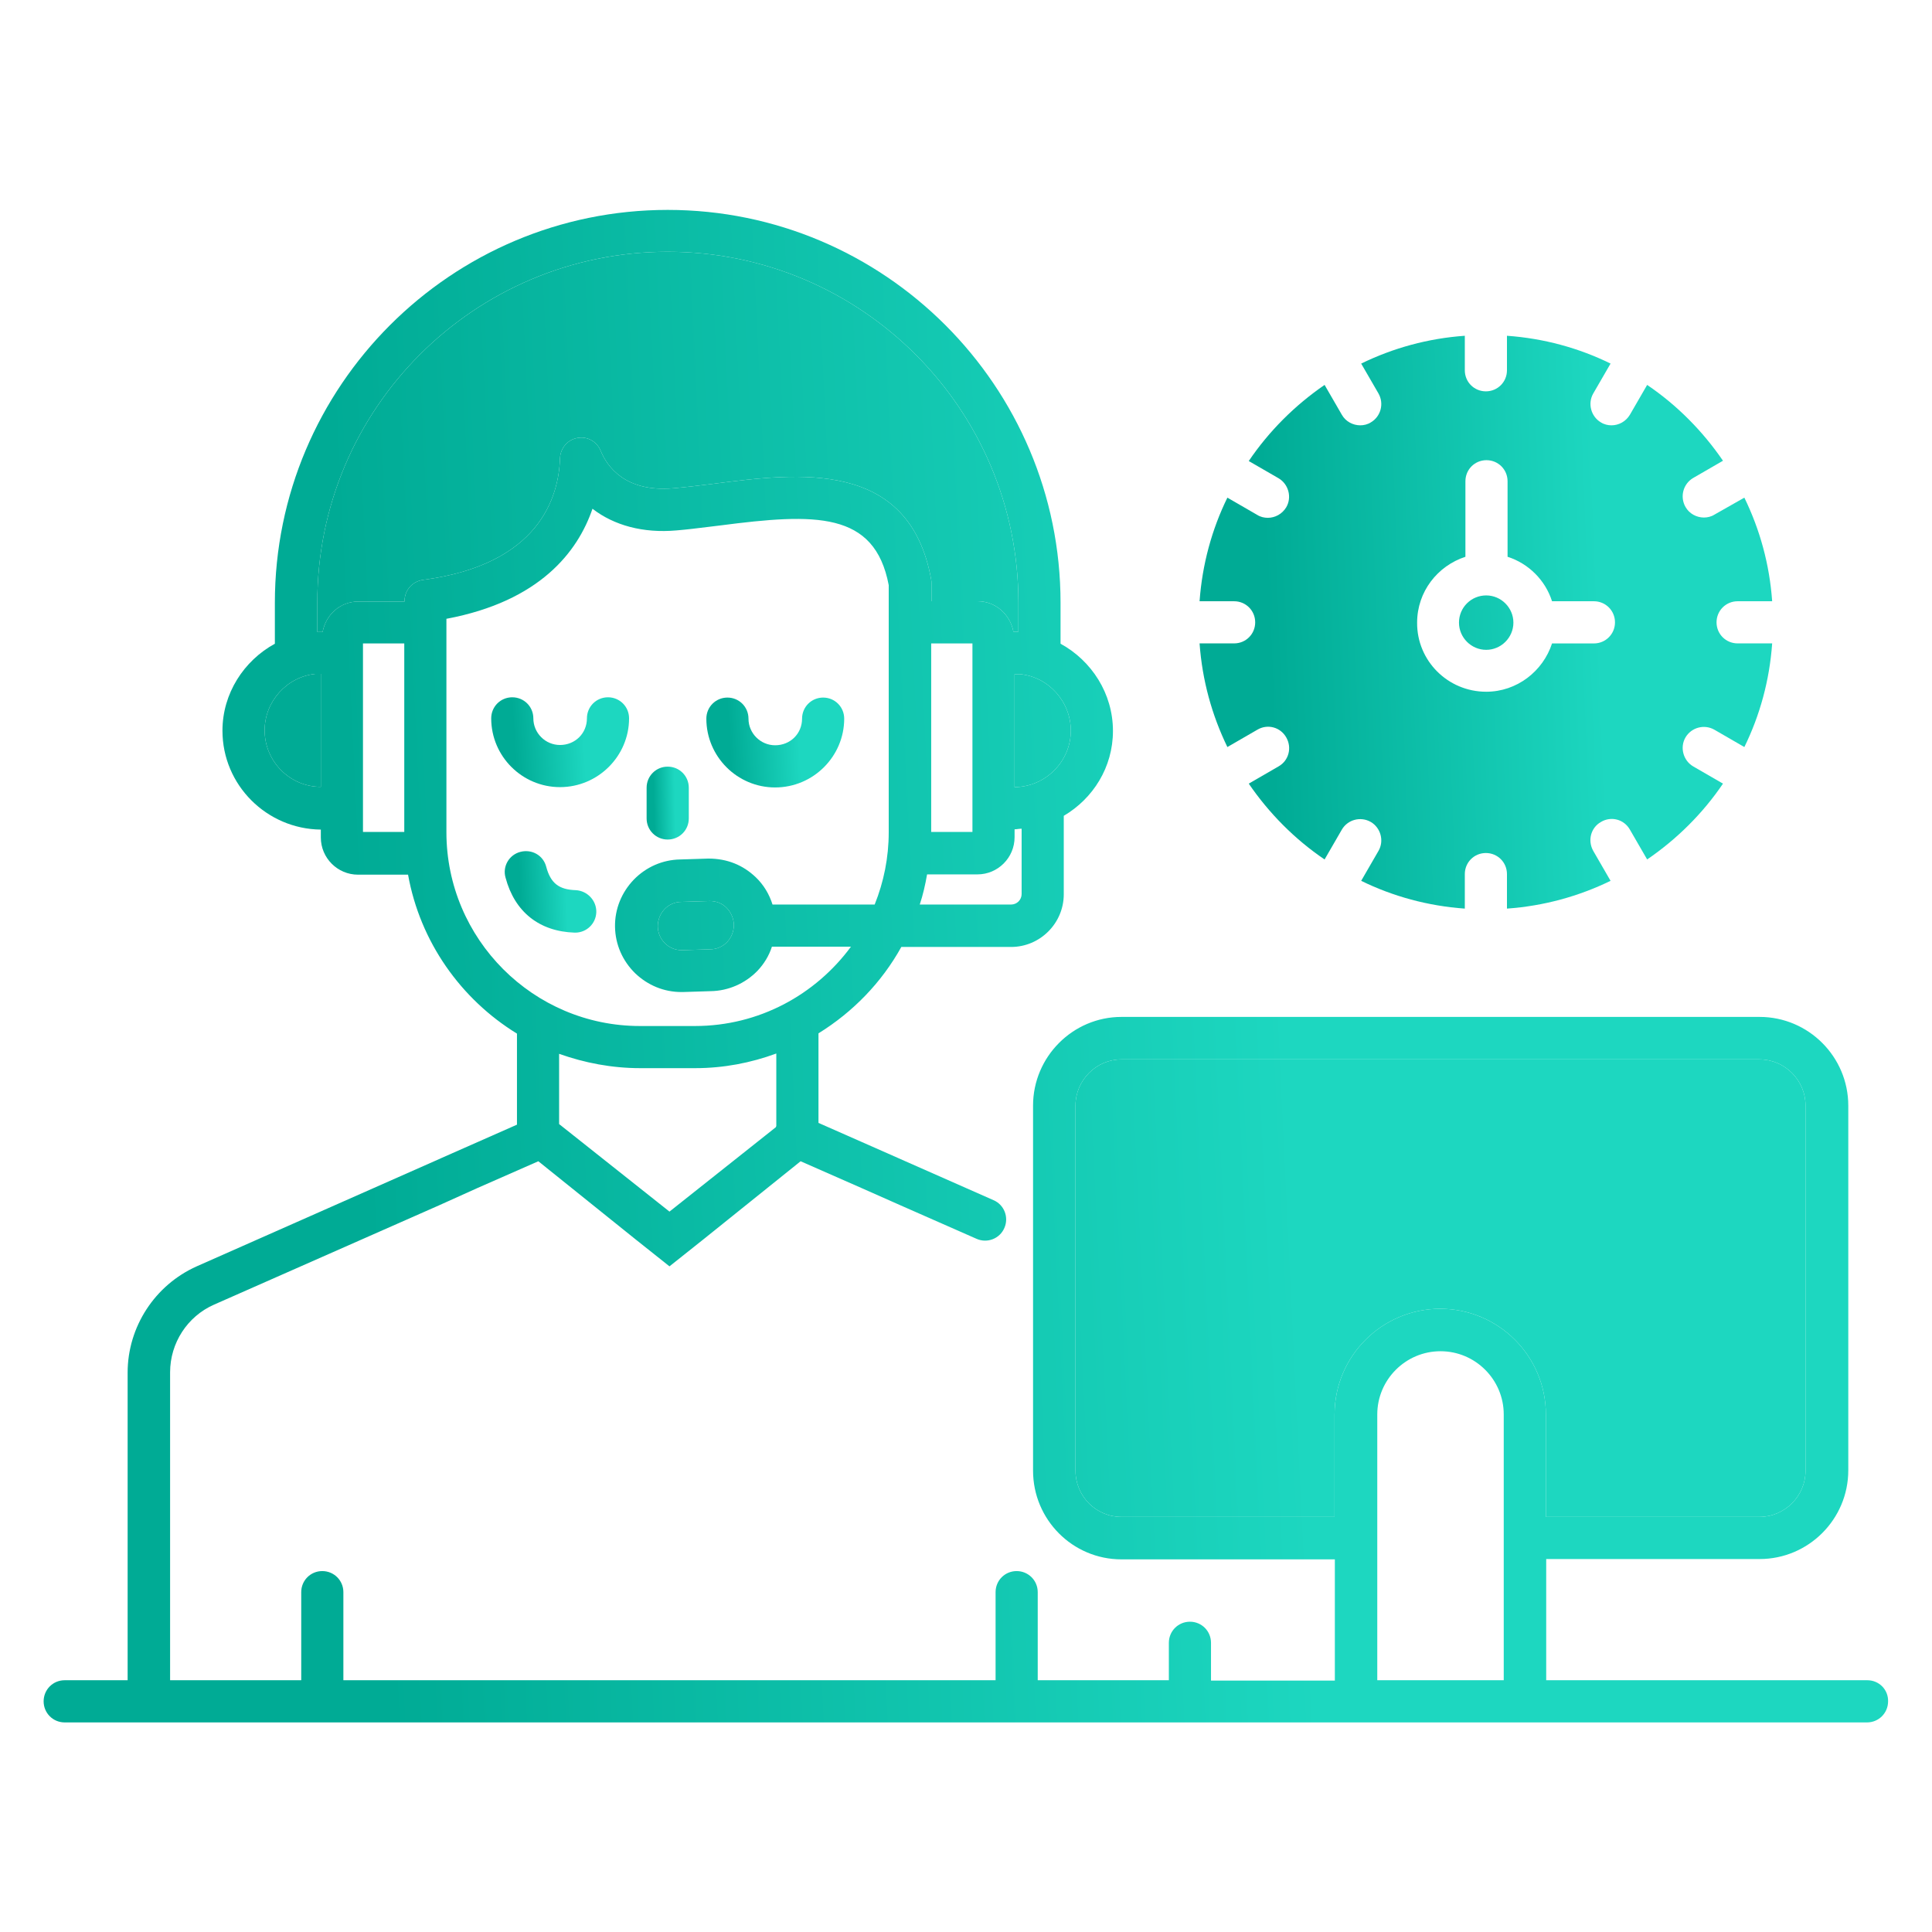
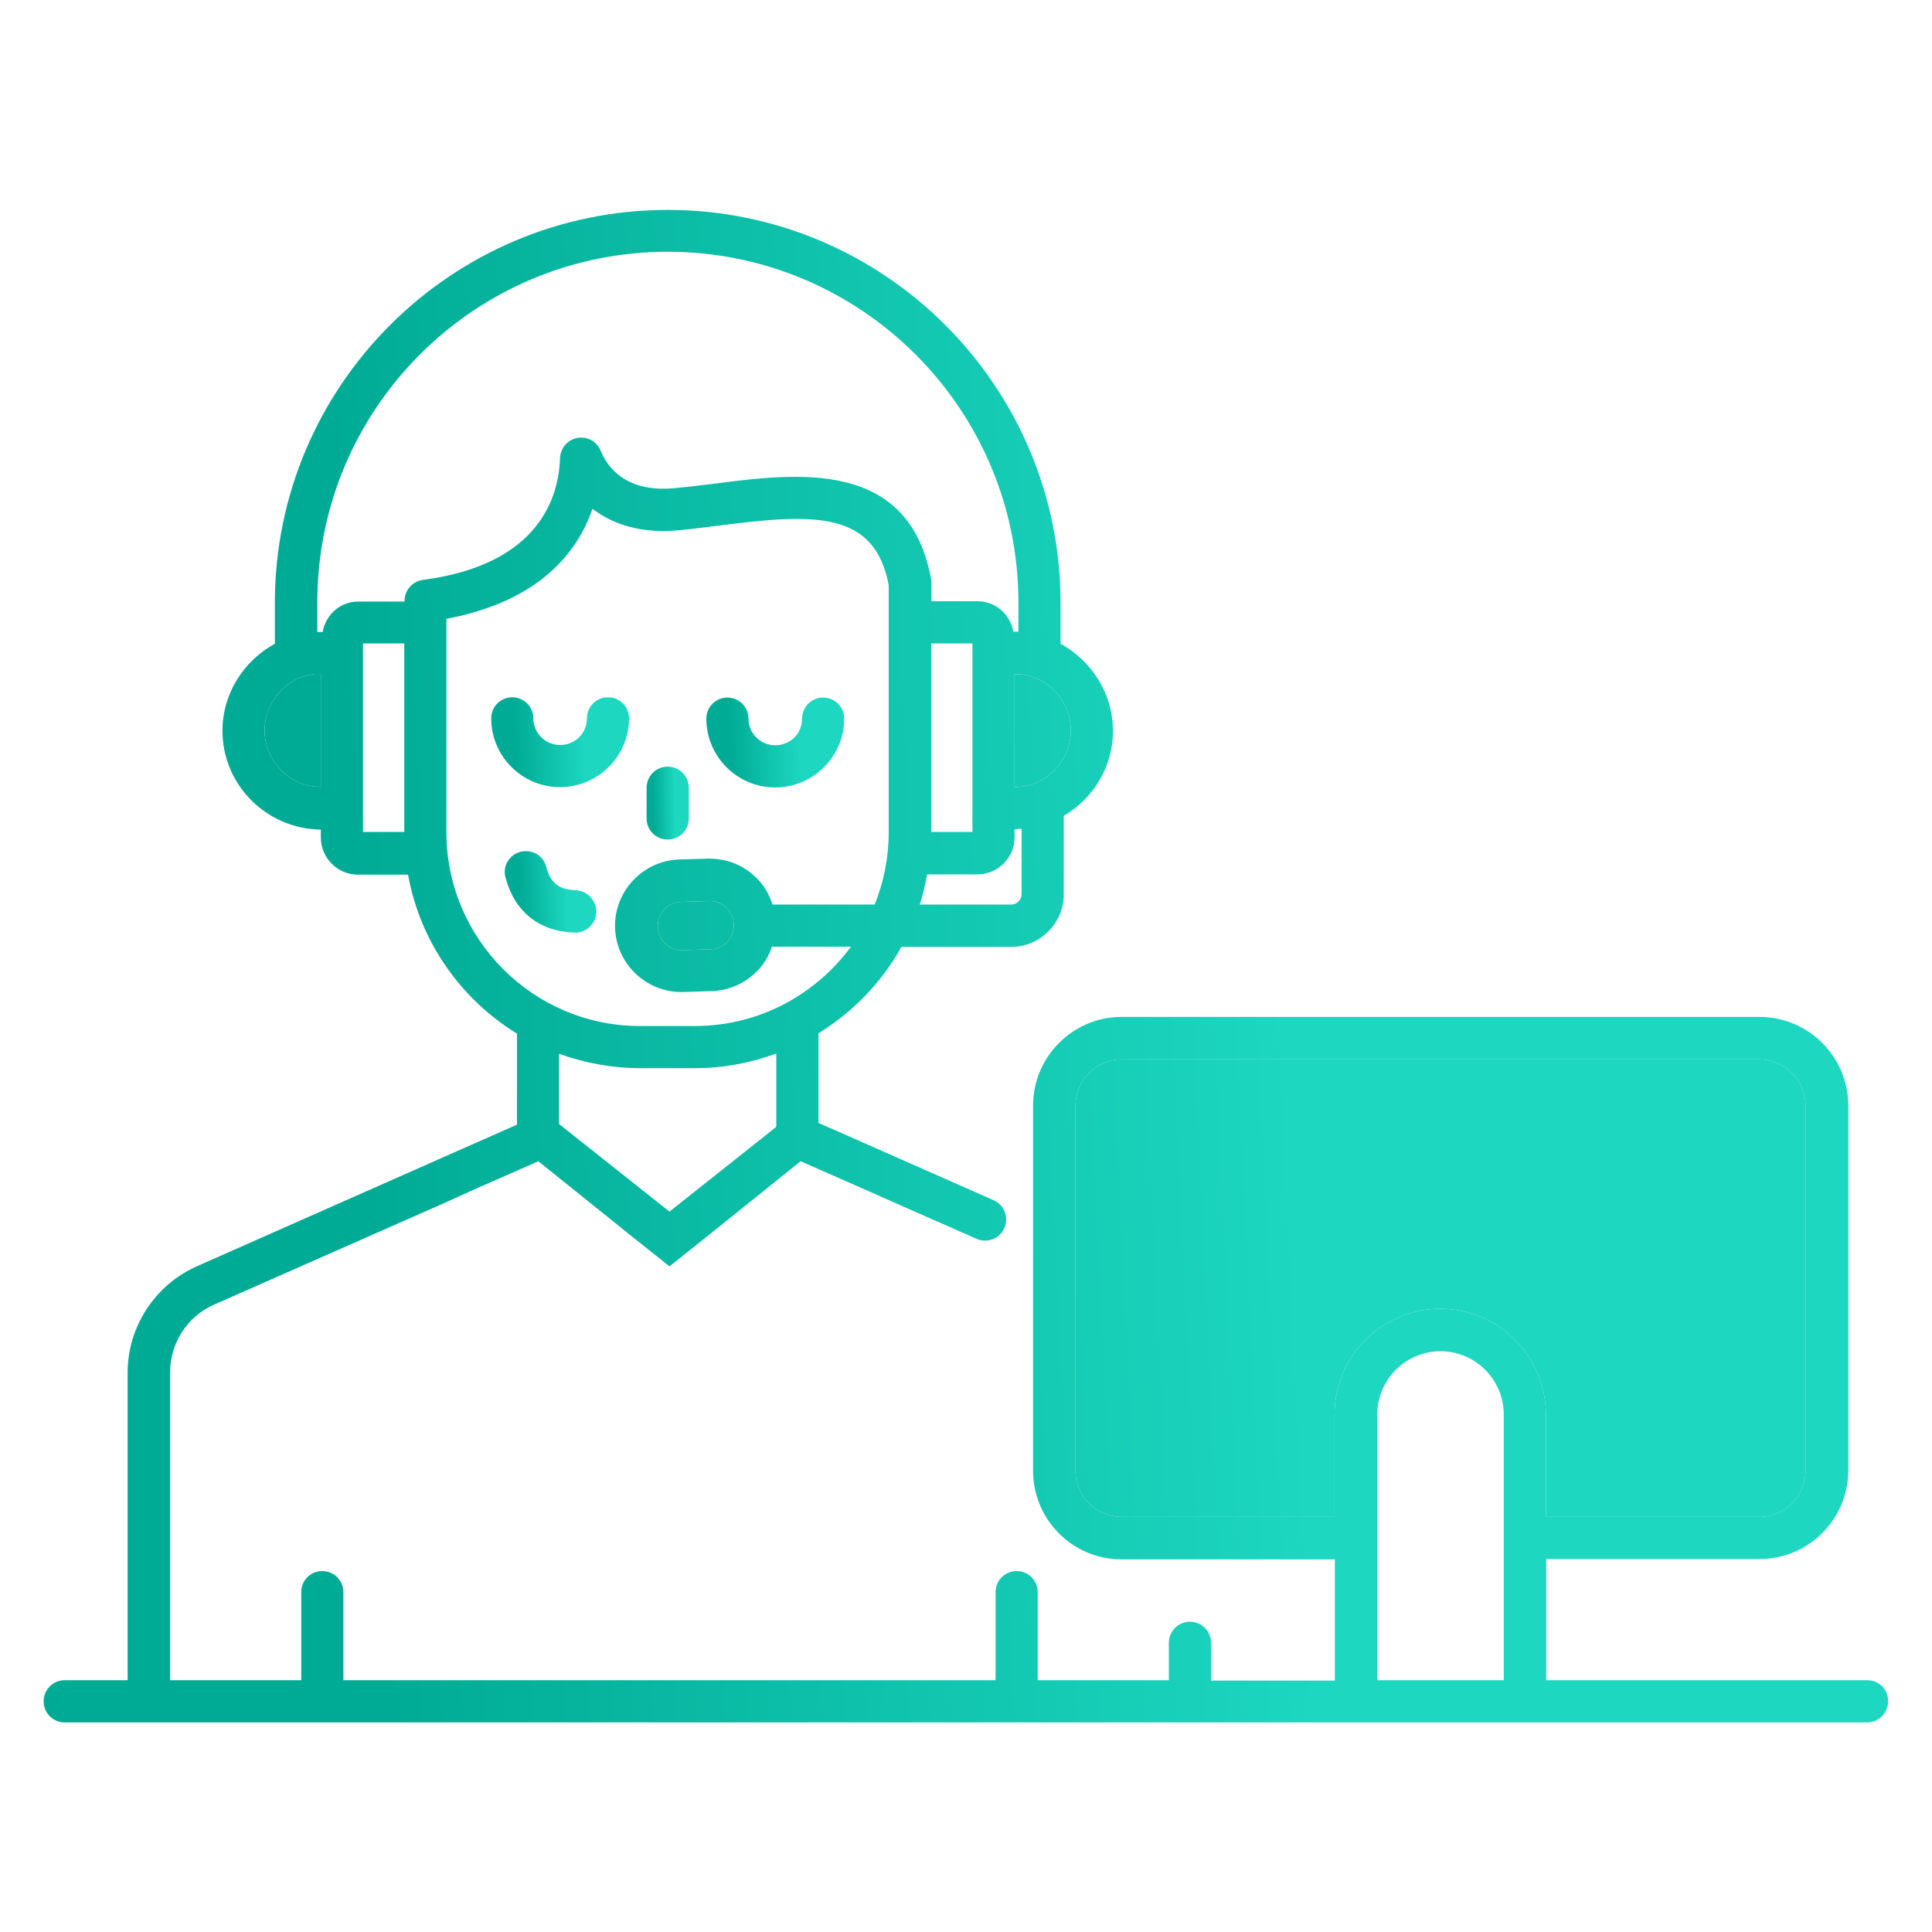
<svg xmlns="http://www.w3.org/2000/svg" width="48" height="48" viewBox="0 0 48 48" fill="none">
  <path d="M14.306 22.116C13.884 22.102 13.68 21.942 13.571 21.535C13.498 21.251 13.215 21.091 12.931 21.164C12.647 21.236 12.48 21.527 12.56 21.804C12.786 22.654 13.396 23.142 14.276 23.171C14.284 23.171 14.291 23.171 14.291 23.171C14.575 23.171 14.807 22.945 14.815 22.662C14.822 22.371 14.589 22.131 14.306 22.116Z" fill="url(#paint0_linear_891_10733)" />
  <path d="M15.105 17.324C14.815 17.324 14.582 17.556 14.582 17.847C14.582 18.218 14.291 18.509 13.913 18.509C13.549 18.509 13.251 18.211 13.251 17.847C13.251 17.556 13.018 17.324 12.727 17.324C12.436 17.324 12.204 17.556 12.204 17.847C12.204 18.793 12.975 19.556 13.913 19.556C14.858 19.556 15.629 18.785 15.629 17.847C15.629 17.556 15.396 17.324 15.105 17.324Z" fill="url(#paint1_linear_891_10733)" />
-   <path d="M19.258 19.564C20.204 19.564 20.974 18.793 20.974 17.855C20.974 17.564 20.742 17.331 20.451 17.331C20.16 17.331 19.927 17.564 19.927 17.855C19.927 18.226 19.636 18.516 19.258 18.516C18.895 18.516 18.596 18.218 18.596 17.855C18.596 17.564 18.364 17.331 18.073 17.331C17.782 17.331 17.549 17.564 17.549 17.855C17.549 18.793 18.313 19.564 19.258 19.564Z" fill="url(#paint2_linear_891_10733)" />
+   <path d="M19.258 19.564C20.204 19.564 20.974 18.793 20.974 17.855C20.974 17.564 20.742 17.331 20.451 17.331C20.16 17.331 19.927 17.564 19.927 17.855C19.927 18.226 19.636 18.516 19.258 18.516C18.895 18.516 18.596 18.218 18.596 17.855C18.596 17.564 18.364 17.331 18.073 17.331C17.782 17.331 17.549 17.564 17.549 17.855C17.549 18.793 18.313 19.564 19.258 19.564" fill="url(#paint2_linear_891_10733)" />
  <path d="M16.589 20.858C16.88 20.858 17.113 20.625 17.113 20.334V19.571C17.113 19.28 16.88 19.047 16.589 19.047C16.298 19.047 16.065 19.28 16.065 19.571V20.334C16.065 20.625 16.298 20.858 16.589 20.858Z" fill="url(#paint3_linear_891_10733)" />
  <path d="M6.575 18.145C6.575 17.425 7.127 16.814 7.84 16.742H7.971V19.549C7.2 19.549 6.575 18.916 6.575 18.145Z" fill="url(#paint4_linear_891_10733)" />
  <path d="M25.207 19.556V16.749H25.338C26.051 16.814 26.604 17.433 26.604 18.153C26.604 18.916 25.978 19.549 25.207 19.556Z" fill="url(#paint5_linear_891_10733)" />
  <path d="M18.233 22.974C18.233 23.134 18.175 23.287 18.066 23.404C17.956 23.52 17.804 23.585 17.644 23.585L16.946 23.607H16.938C16.611 23.607 16.349 23.346 16.342 23.018C16.342 22.858 16.4 22.706 16.509 22.589C16.618 22.473 16.771 22.407 16.931 22.407L17.629 22.386H17.637C17.797 22.386 17.942 22.444 18.051 22.553C18.16 22.662 18.226 22.814 18.233 22.974Z" fill="url(#paint6_linear_891_10733)" />
  <path d="M27.862 37.687C27.229 37.687 26.72 37.171 26.72 36.538V27.469C26.72 26.836 27.236 26.32 27.862 26.32H43.709C44.342 26.32 44.858 26.836 44.858 27.469V36.538C44.858 37.171 44.342 37.687 43.709 37.687H38.407V35.142C38.407 33.694 37.229 32.516 35.782 32.516C34.335 32.516 33.157 33.694 33.157 35.142V37.687H27.862Z" fill="url(#paint7_linear_891_10733)" />
  <path fill-rule="evenodd" clip-rule="evenodd" d="M46.393 41.745H38.415V38.734H43.717C44.931 38.734 45.92 37.745 45.92 36.531V27.469C45.92 26.255 44.931 25.265 43.717 25.265H27.862C26.655 25.265 25.666 26.255 25.666 27.469V36.538C25.666 37.753 26.647 38.742 27.862 38.742H33.164V41.753H30.087V40.815C30.087 40.524 29.855 40.291 29.564 40.291C29.273 40.291 29.04 40.524 29.04 40.815V41.745H25.782V39.556C25.782 39.266 25.549 39.033 25.258 39.033C24.967 39.033 24.735 39.266 24.735 39.556V41.745H19.375H18.327H14.953H13.891H8.531V39.556C8.531 39.266 8.298 39.033 8.007 39.033C7.716 39.033 7.484 39.266 7.484 39.556V41.745H4.226V34.094C4.226 33.367 4.655 32.706 5.316 32.414L10.902 29.949L11.869 29.513L13.375 28.851L15.782 30.785L16.633 31.462L17.484 30.785L19.891 28.851L21.396 29.513L22.364 29.942L24.262 30.778C24.524 30.895 24.837 30.778 24.953 30.509C25.069 30.247 24.953 29.934 24.684 29.818L22.313 28.771C22.306 28.771 22.306 28.764 22.298 28.764L20.335 27.898V25.673C21.193 25.142 21.906 24.407 22.393 23.527H25.12C25.84 23.527 26.429 22.938 26.429 22.218V20.269C27.157 19.84 27.651 19.062 27.651 18.16C27.651 17.229 27.12 16.415 26.349 15.993V14.975C26.349 9.593 21.971 5.215 16.589 5.215C11.207 5.215 6.829 9.593 6.829 14.975V15.993C6.058 16.415 5.527 17.229 5.527 18.153C5.527 19.506 6.626 20.596 7.971 20.611V20.807C7.971 21.316 8.386 21.731 8.895 21.731H10.138C10.437 23.396 11.447 24.822 12.844 25.68V27.942L10.967 28.771C10.96 28.771 10.96 28.778 10.953 28.778L4.887 31.462C3.847 31.927 3.171 32.967 3.171 34.102V41.745H1.607C1.316 41.745 1.084 41.978 1.084 42.269C1.084 42.56 1.316 42.793 1.607 42.793H33.687H37.884H46.386C46.676 42.793 46.909 42.56 46.909 42.269C46.916 41.978 46.684 41.745 46.393 41.745ZM26.72 36.538C26.72 37.171 27.229 37.687 27.862 37.687H33.157V35.142C33.157 33.694 34.335 32.516 35.782 32.516C37.229 32.516 38.407 33.694 38.407 35.142V37.687H43.709C44.342 37.687 44.858 37.171 44.858 36.538V27.469C44.858 26.836 44.342 26.32 43.709 26.32H27.862C27.236 26.32 26.72 26.836 26.72 27.469V36.538ZM25.12 22.473C25.266 22.473 25.382 22.356 25.382 22.211V20.589C25.353 20.589 25.324 20.593 25.295 20.596C25.266 20.6 25.236 20.604 25.207 20.604V20.8C25.207 21.309 24.793 21.724 24.284 21.724H23.033C22.989 21.978 22.931 22.233 22.851 22.473H25.12ZM24.16 20.08V16.218V15.986H23.135V20.669H24.16V20.08ZM25.207 16.749V19.556C25.978 19.549 26.604 18.916 26.604 18.153C26.604 17.433 26.051 16.814 25.338 16.749H25.207ZM25.302 14.967C25.302 10.16 21.396 6.255 16.589 6.255C11.782 6.255 7.876 10.16 7.884 14.975V15.702H8.015C8.095 15.273 8.451 14.945 8.902 14.945H10.051V14.931C10.051 14.662 10.247 14.444 10.509 14.407C13.396 14.029 13.884 12.349 13.913 11.382C13.927 11.127 14.102 10.924 14.349 10.88C14.589 10.836 14.829 10.967 14.924 11.2C15.084 11.593 15.535 12.233 16.727 12.131C17.04 12.104 17.365 12.064 17.698 12.023C17.721 12.02 17.744 12.017 17.767 12.014C19.811 11.753 22.596 11.396 23.135 14.4C23.142 14.429 23.142 14.466 23.142 14.495V14.938H24.291C24.735 14.938 25.098 15.265 25.178 15.694H25.302V14.967ZM7.84 16.742C7.127 16.814 6.575 17.425 6.575 18.145C6.575 18.916 7.2 19.549 7.971 19.549V16.742H7.84ZM9.018 16.218V20.08V20.669H10.044V15.986H9.018V16.218ZM11.091 15.862V20.676C11.091 23.331 13.251 25.491 15.898 25.491H17.266C18.858 25.491 20.262 24.713 21.142 23.52H19.178C19.106 23.745 18.982 23.949 18.815 24.124C18.509 24.436 18.095 24.618 17.658 24.625L16.96 24.647H16.931C16.495 24.647 16.095 24.48 15.782 24.182C15.469 23.876 15.287 23.469 15.28 23.026C15.273 22.589 15.44 22.174 15.746 21.855C16.051 21.542 16.458 21.36 16.902 21.353L17.6 21.331C18.066 21.331 18.458 21.491 18.778 21.796C18.975 21.985 19.113 22.218 19.193 22.473H21.731C21.956 21.913 22.08 21.309 22.08 20.676V14.538C21.731 12.698 20.255 12.749 17.891 13.055C17.783 13.067 17.677 13.081 17.57 13.094C17.31 13.126 17.055 13.158 16.807 13.178C15.978 13.251 15.258 13.055 14.72 12.64C14.357 13.702 13.418 14.938 11.091 15.374V15.862ZM18.066 23.404C18.175 23.287 18.233 23.134 18.233 22.974C18.226 22.814 18.16 22.662 18.051 22.553C17.942 22.444 17.797 22.386 17.637 22.386H17.629L16.931 22.407C16.771 22.407 16.618 22.473 16.509 22.589C16.4 22.706 16.342 22.858 16.342 23.018C16.349 23.346 16.611 23.607 16.938 23.607H16.946L17.644 23.585C17.804 23.585 17.956 23.52 18.066 23.404ZM17.273 26.538H15.906C15.2 26.538 14.524 26.407 13.891 26.182V27.927L16.633 30.102L19.273 28.007L19.277 27.999L19.279 27.993L19.281 27.987L19.287 27.978V26.174C18.655 26.407 17.978 26.538 17.273 26.538ZM34.218 35.142V41.745H37.36V35.142C37.36 34.276 36.655 33.571 35.789 33.571C34.924 33.571 34.218 34.276 34.218 35.142Z" fill="url(#paint8_linear_891_10733)" />
-   <path d="M16.589 6.255C21.396 6.255 25.302 10.16 25.302 14.967V15.694H25.178C25.098 15.265 24.735 14.938 24.291 14.938H23.142V14.495C23.142 14.466 23.142 14.429 23.135 14.4C22.596 11.396 19.811 11.753 17.767 12.014L17.698 12.023C17.365 12.064 17.04 12.104 16.727 12.131C15.535 12.233 15.084 11.593 14.924 11.2C14.829 10.967 14.589 10.836 14.349 10.88C14.102 10.924 13.927 11.127 13.913 11.382C13.884 12.349 13.396 14.029 10.509 14.407C10.247 14.444 10.051 14.662 10.051 14.931V14.945H8.902C8.451 14.945 8.095 15.273 8.015 15.702H7.884V14.975C7.876 10.16 11.782 6.255 16.589 6.255Z" fill="url(#paint9_linear_891_10733)" />
-   <path fill-rule="evenodd" clip-rule="evenodd" d="M33.338 10.305L32.909 9.563C32.167 10.073 31.527 10.713 31.025 11.454L31.767 11.883C32.014 12.029 32.102 12.356 31.956 12.604C31.854 12.771 31.68 12.865 31.498 12.865C31.411 12.865 31.316 12.844 31.236 12.793L30.494 12.364C30.109 13.149 29.869 14.022 29.803 14.938H30.662C30.953 14.938 31.185 15.171 31.185 15.462C31.185 15.753 30.953 15.985 30.662 15.985H29.803C29.869 16.902 30.109 17.767 30.494 18.56L31.236 18.131C31.491 17.978 31.811 18.065 31.956 18.32C32.102 18.574 32.022 18.894 31.767 19.04L31.025 19.469C31.527 20.203 32.167 20.851 32.909 21.353L33.338 20.611C33.483 20.363 33.803 20.276 34.058 20.422C34.305 20.567 34.393 20.894 34.247 21.142L33.818 21.884C34.603 22.269 35.476 22.509 36.393 22.574V21.716C36.393 21.425 36.625 21.193 36.916 21.193C37.207 21.193 37.44 21.425 37.44 21.716V22.574C38.356 22.509 39.222 22.269 40.014 21.884L39.585 21.142C39.44 20.887 39.52 20.567 39.774 20.422C40.029 20.269 40.349 20.356 40.494 20.611L40.923 21.353C41.658 20.851 42.305 20.211 42.807 19.469L42.065 19.04C41.818 18.894 41.731 18.567 41.876 18.32C42.022 18.073 42.342 17.985 42.596 18.131L43.338 18.56C43.724 17.774 43.964 16.902 44.029 15.985H43.171C42.88 15.985 42.647 15.753 42.647 15.462C42.647 15.171 42.88 14.938 43.171 14.938H44.029C43.964 14.022 43.724 13.156 43.338 12.364L42.596 12.785C42.516 12.836 42.422 12.858 42.334 12.858C42.153 12.858 41.971 12.764 41.876 12.596C41.731 12.342 41.818 12.022 42.065 11.876L42.807 11.447C42.305 10.713 41.665 10.065 40.923 9.563L40.494 10.305C40.393 10.473 40.218 10.567 40.036 10.567C39.949 10.567 39.854 10.545 39.774 10.494C39.527 10.349 39.44 10.022 39.585 9.774L40.014 9.033C39.229 8.647 38.356 8.407 37.44 8.342V9.2C37.44 9.491 37.207 9.723 36.916 9.723C36.625 9.723 36.393 9.491 36.393 9.2V8.342C35.476 8.407 34.611 8.647 33.818 9.033L34.247 9.774C34.393 10.029 34.305 10.349 34.058 10.494C33.978 10.545 33.883 10.567 33.796 10.567C33.614 10.567 33.433 10.473 33.338 10.305ZM38.56 15.986C38.335 16.676 37.688 17.186 36.924 17.186C35.971 17.186 35.2 16.415 35.208 15.469C35.208 14.698 35.717 14.058 36.408 13.833V11.956C36.408 11.665 36.64 11.433 36.931 11.433C37.222 11.433 37.455 11.665 37.455 11.956V13.833C37.978 14 38.393 14.415 38.56 14.938H39.6C39.891 14.938 40.124 15.171 40.124 15.462C40.124 15.753 39.891 15.986 39.6 15.986H38.56ZM37.6 15.469C37.6 15.098 37.295 14.793 36.924 14.793C36.553 14.793 36.248 15.091 36.248 15.469C36.248 15.84 36.553 16.145 36.924 16.145C37.295 16.145 37.6 15.84 37.6 15.469Z" fill="url(#paint10_linear_891_10733)" />
  <defs>
    <linearGradient id="paint0_linear_891_10733" x1="12.567" y1="21.865" x2="14.355" y2="21.786" gradientUnits="userSpaceOnUse">
      <stop offset="0.191" stop-color="#00AB95" />
      <stop offset="0.833" stop-color="#1DD7C0" />
    </linearGradient>
    <linearGradient id="paint1_linear_891_10733" x1="12.244" y1="18.116" x2="14.932" y2="17.954" gradientUnits="userSpaceOnUse">
      <stop offset="0.191" stop-color="#00AB95" />
      <stop offset="0.833" stop-color="#1DD7C0" />
    </linearGradient>
    <linearGradient id="paint2_linear_891_10733" x1="17.589" y1="18.123" x2="20.278" y2="17.961" gradientUnits="userSpaceOnUse">
      <stop offset="0.191" stop-color="#00AB95" />
      <stop offset="0.833" stop-color="#1DD7C0" />
    </linearGradient>
    <linearGradient id="paint3_linear_891_10733" x1="16.078" y1="19.69" x2="16.902" y2="19.671" gradientUnits="userSpaceOnUse">
      <stop offset="0.191" stop-color="#00AB95" />
      <stop offset="0.833" stop-color="#1DD7C0" />
    </linearGradient>
    <linearGradient id="paint4_linear_891_10733" x1="1.619" y1="18.549" x2="37.635" y2="16.825" gradientUnits="userSpaceOnUse">
      <stop offset="0.191" stop-color="#00AB95" />
      <stop offset="0.833" stop-color="#1DD7C0" />
    </linearGradient>
    <linearGradient id="paint5_linear_891_10733" x1="1.619" y1="18.549" x2="37.635" y2="16.825" gradientUnits="userSpaceOnUse">
      <stop offset="0.191" stop-color="#00AB95" />
      <stop offset="0.833" stop-color="#1DD7C0" />
    </linearGradient>
    <linearGradient id="paint6_linear_891_10733" x1="1.619" y1="18.549" x2="37.635" y2="16.825" gradientUnits="userSpaceOnUse">
      <stop offset="0.191" stop-color="#00AB95" />
      <stop offset="0.833" stop-color="#1DD7C0" />
    </linearGradient>
    <linearGradient id="paint7_linear_891_10733" x1="1.619" y1="18.549" x2="37.635" y2="16.825" gradientUnits="userSpaceOnUse">
      <stop offset="0.191" stop-color="#00AB95" />
      <stop offset="0.833" stop-color="#1DD7C0" />
    </linearGradient>
    <linearGradient id="paint8_linear_891_10733" x1="1.619" y1="18.549" x2="37.635" y2="16.825" gradientUnits="userSpaceOnUse">
      <stop offset="0.191" stop-color="#00AB95" />
      <stop offset="0.833" stop-color="#1DD7C0" />
    </linearGradient>
    <linearGradient id="paint9_linear_891_10733" x1="1.619" y1="18.549" x2="37.635" y2="16.825" gradientUnits="userSpaceOnUse">
      <stop offset="0.191" stop-color="#00AB95" />
      <stop offset="0.833" stop-color="#1DD7C0" />
    </linearGradient>
    <linearGradient id="paint10_linear_891_10733" x1="28.926" y1="13.084" x2="41.808" y2="12.579" gradientUnits="userSpaceOnUse">
      <stop offset="0.191" stop-color="#00AB95" />
      <stop offset="0.833" stop-color="#1DD7C0" />
    </linearGradient>
  </defs>
</svg>